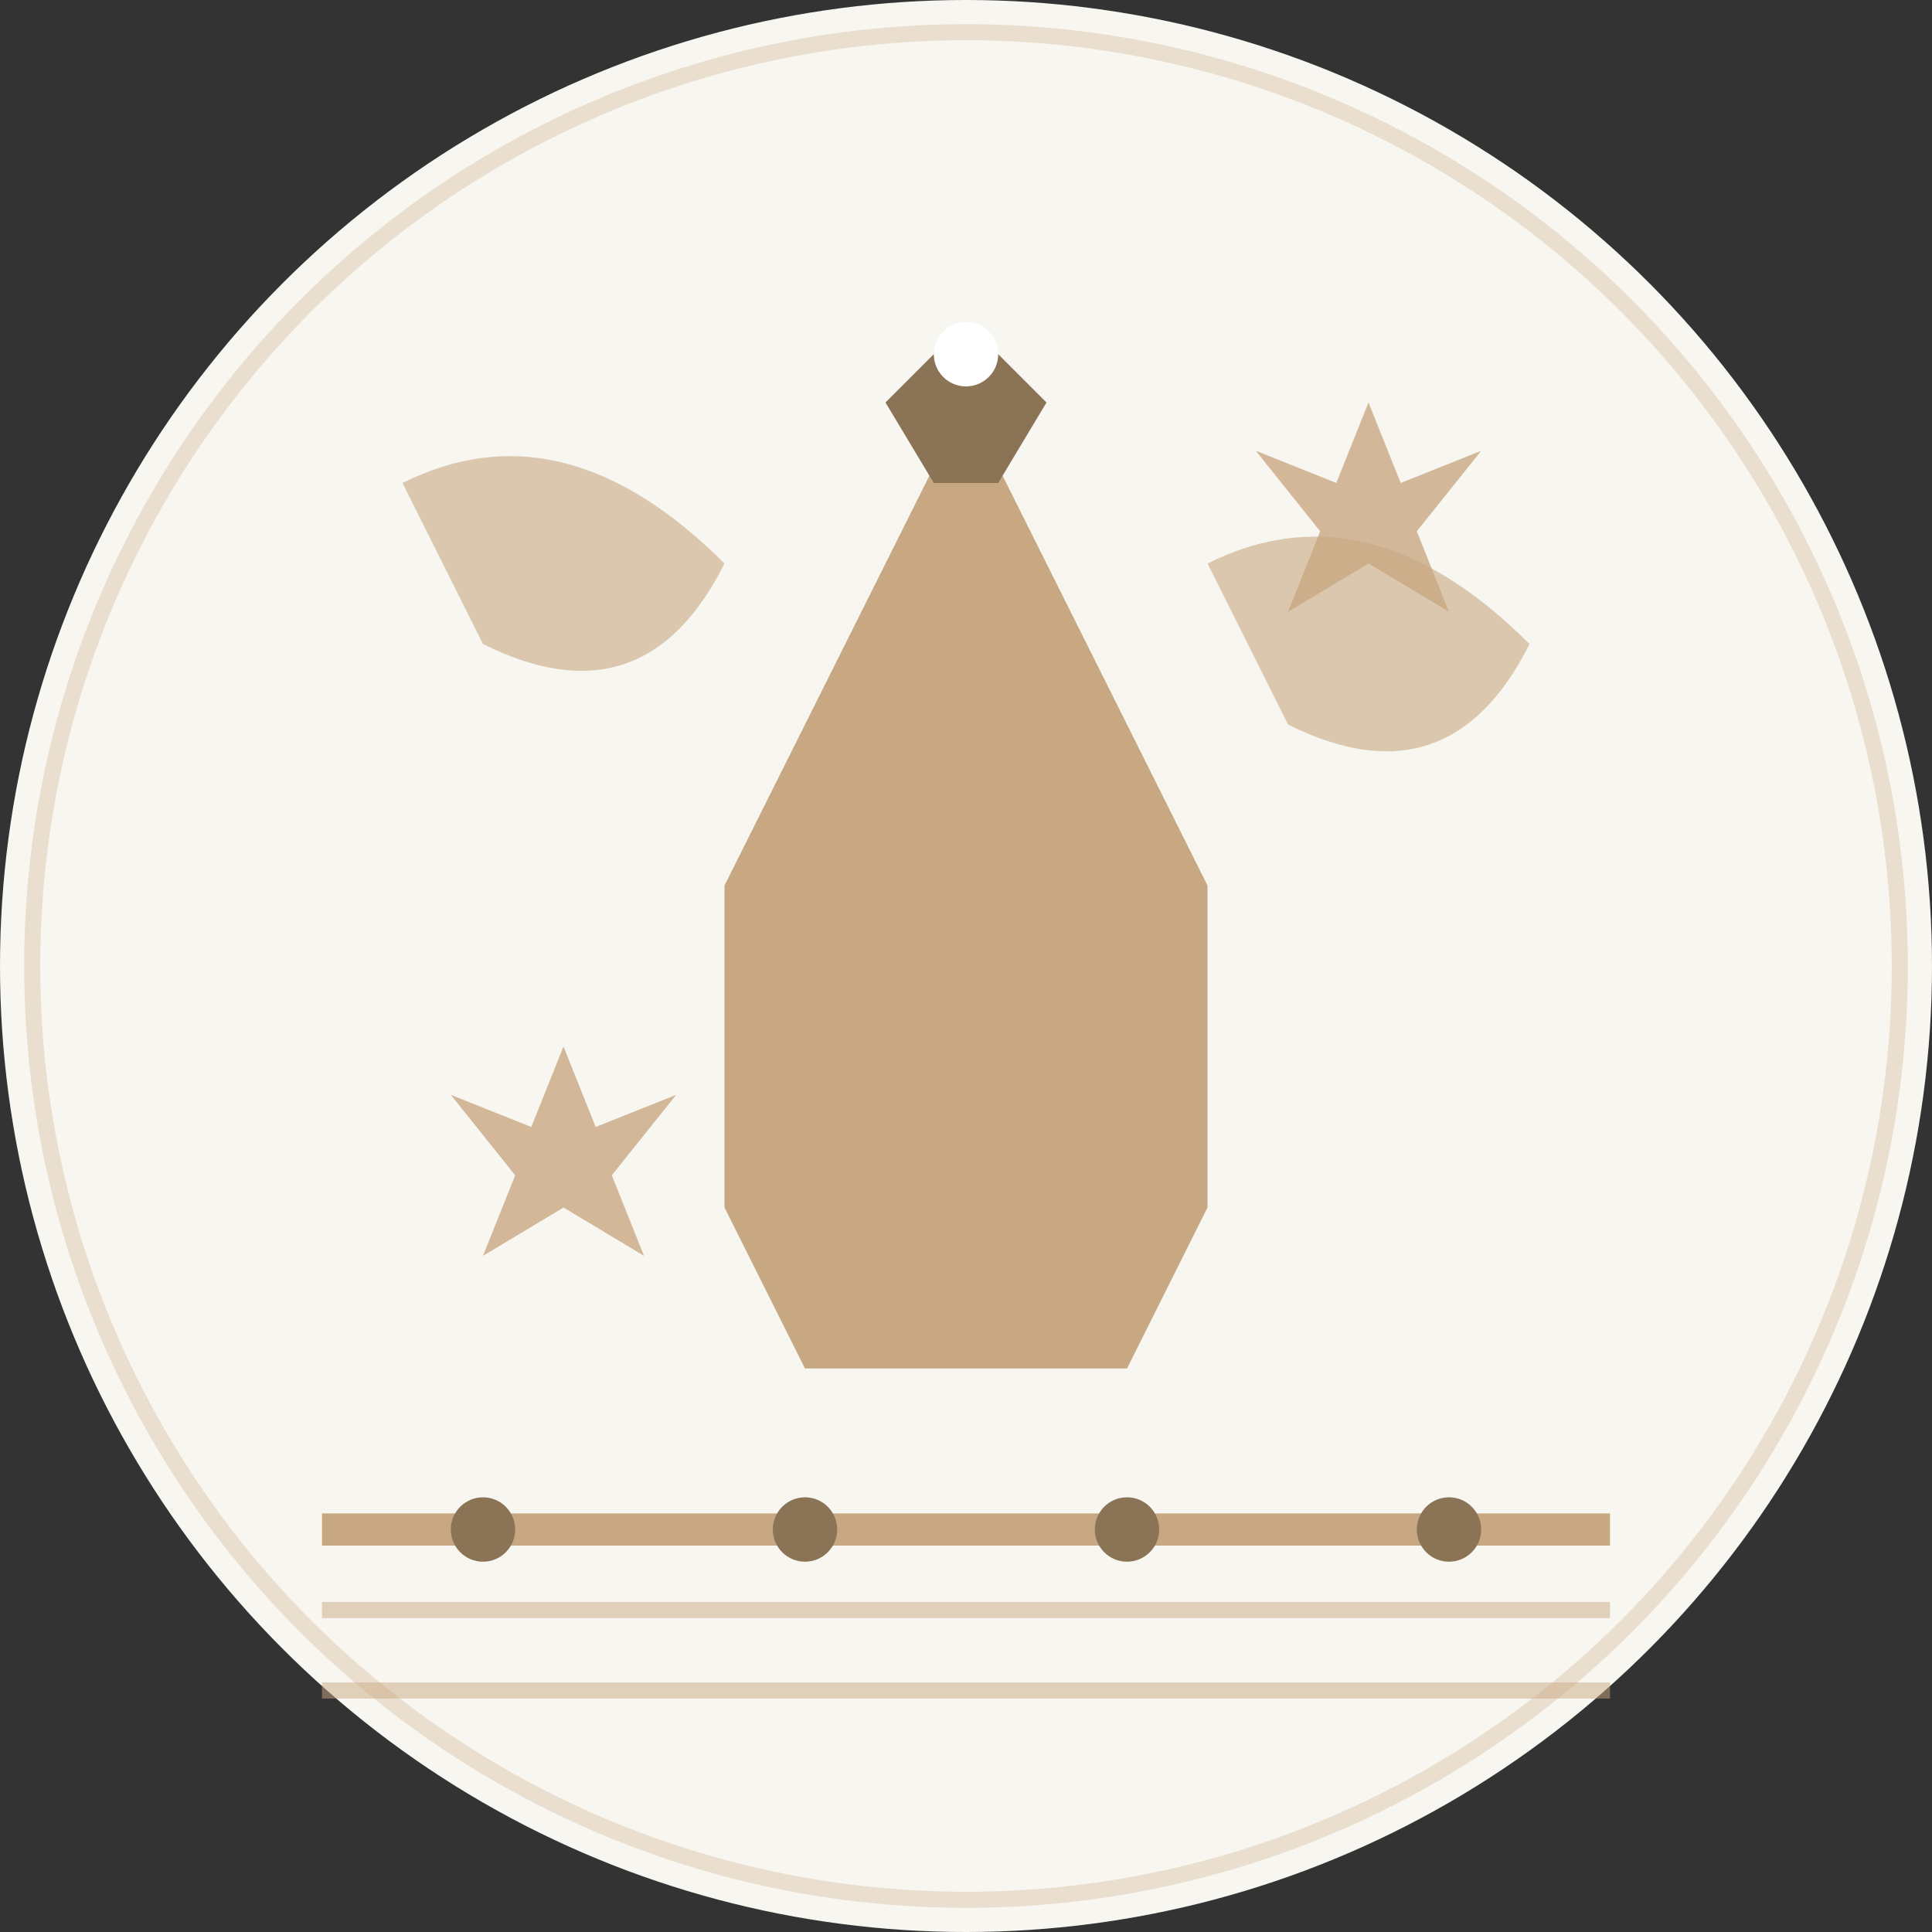
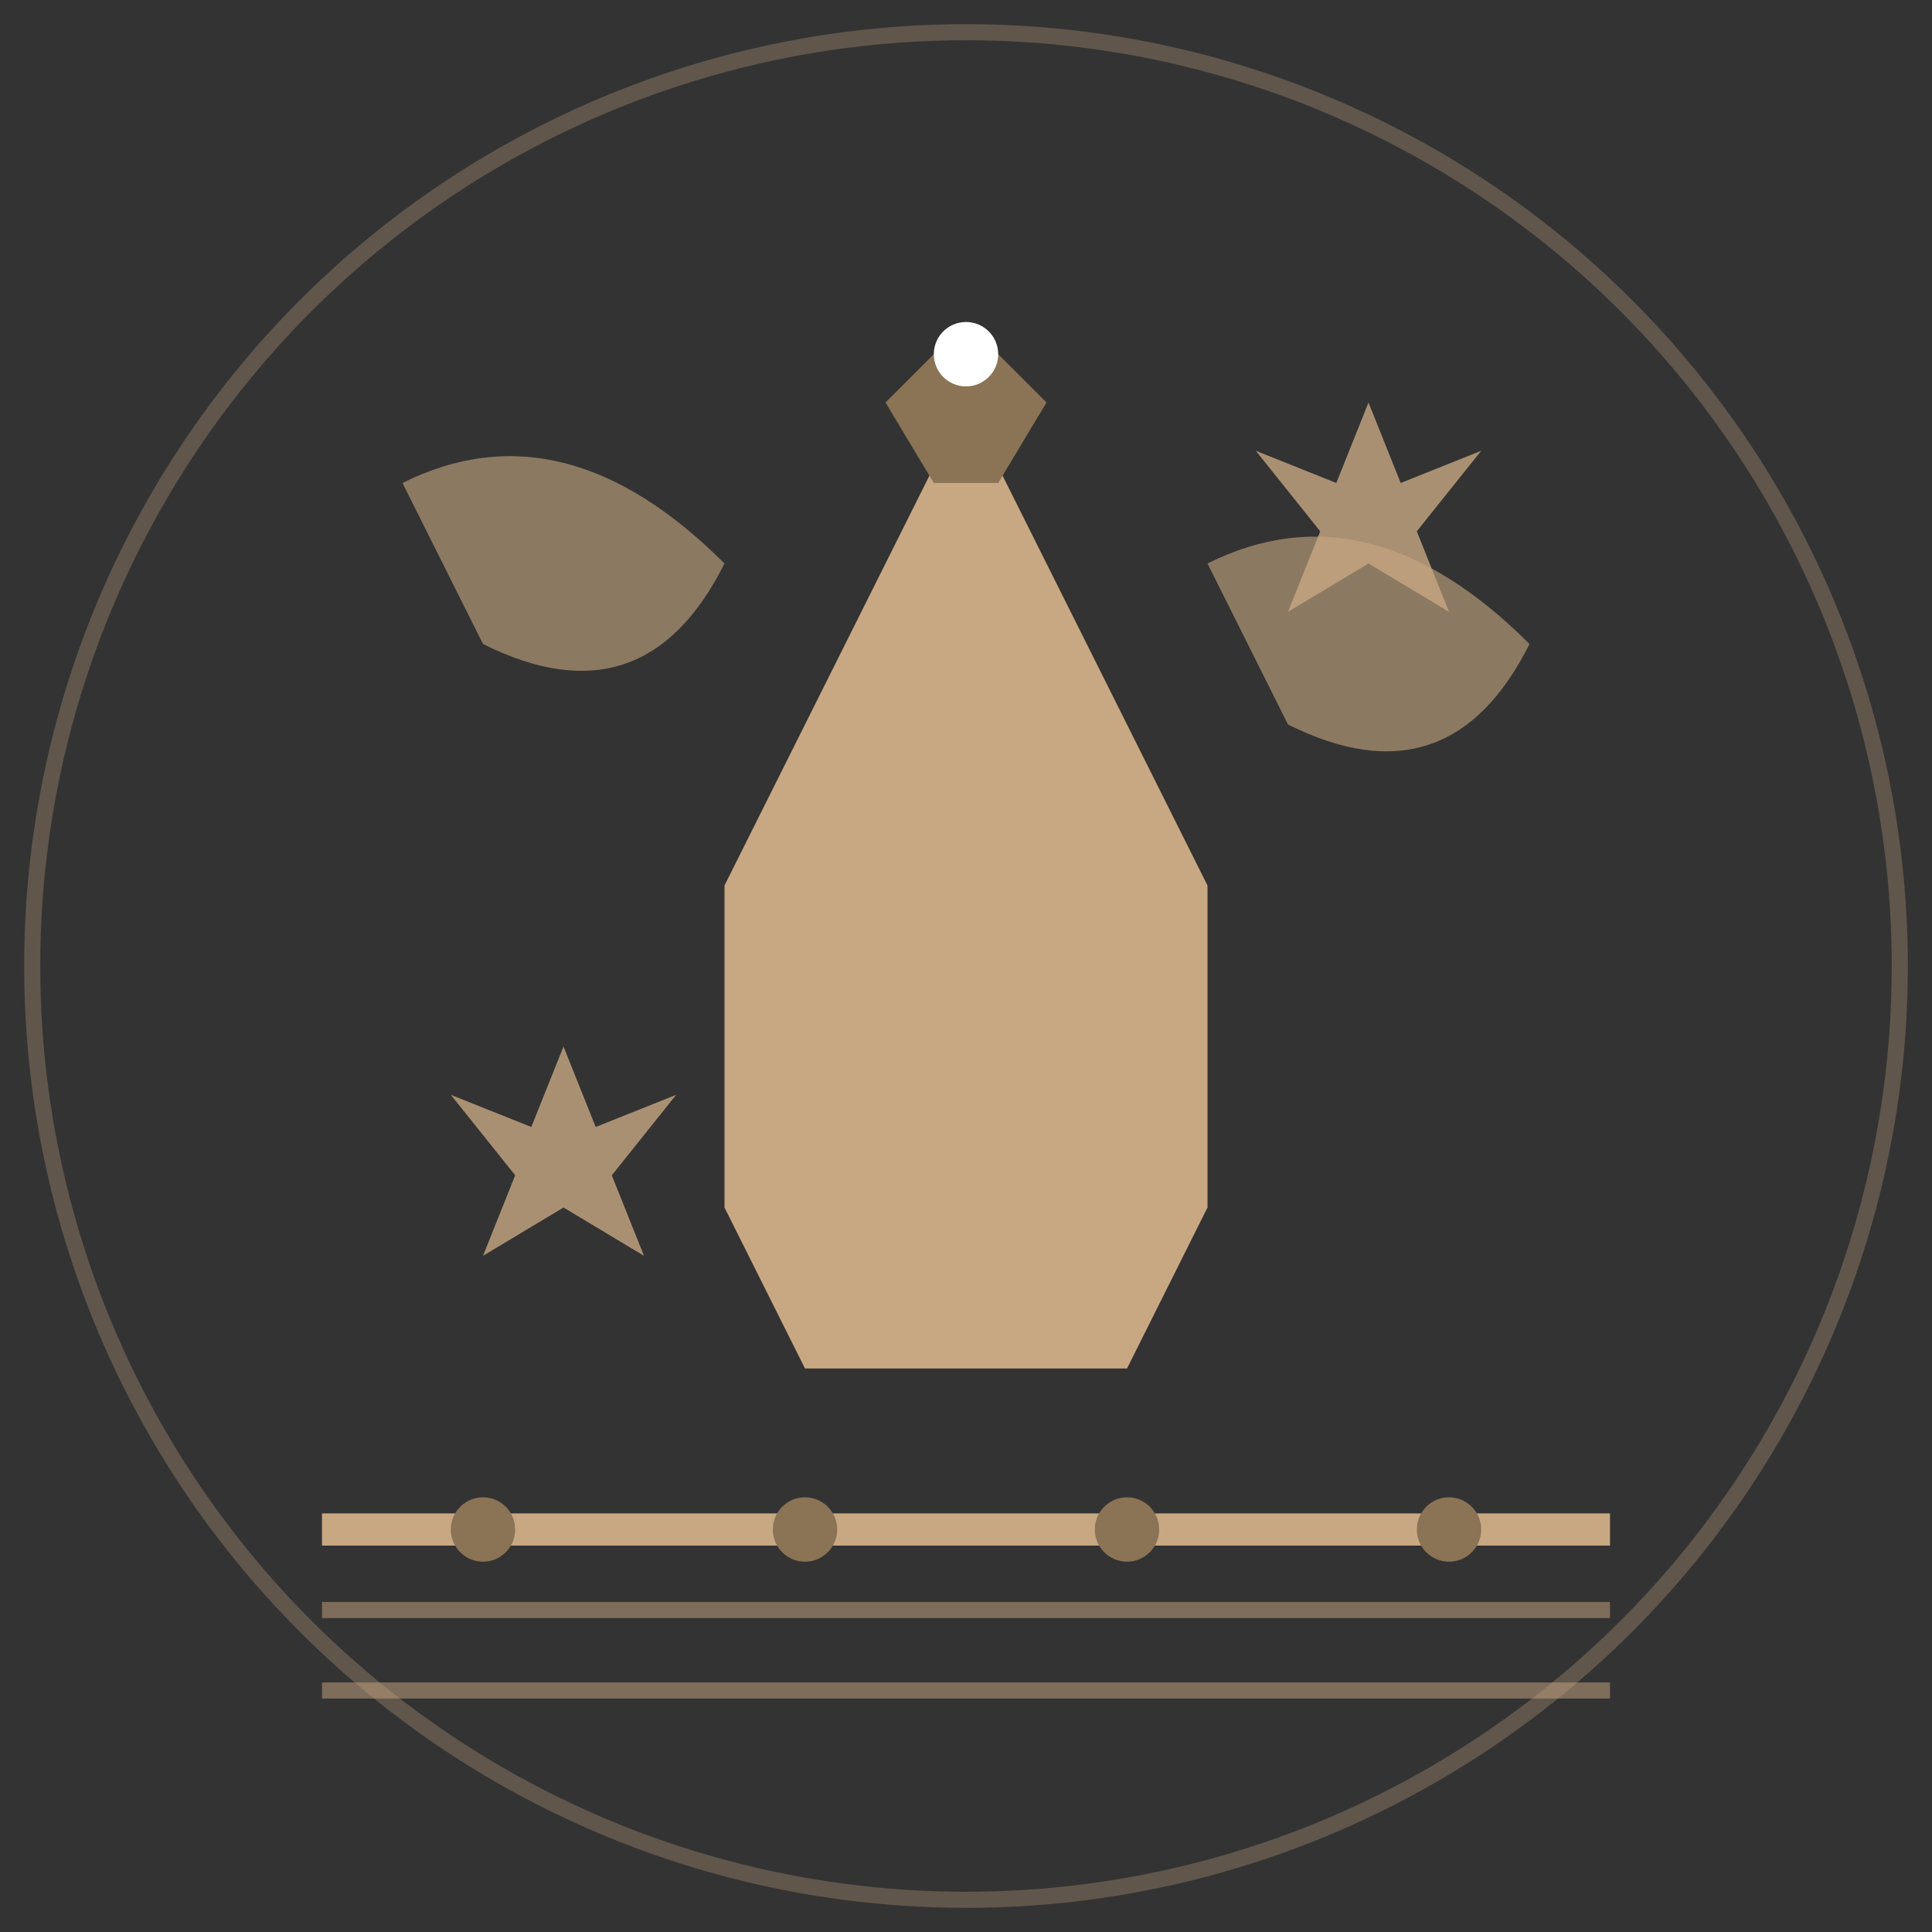
<svg xmlns="http://www.w3.org/2000/svg" width="120" height="120" viewBox="0 0 120 120" fill="none">
  <rect x="0" y="0" width="120" height="120" fill="#333333" stroke="none" />
-   <circle cx="60" cy="60" r="60" fill="#F8F6F0" />
  <g id="strategy-creative">
    <path d="M60 25 L55 35 L50 45 L45 55 L45 75 L50 85 L70 85 L75 75 L75 55 L70 45 L65 35 Z" fill="#C8A882" />
    <polygon points="55,25 60,20 65,25 62,30 58,30" fill="#8B7355" />
    <circle cx="60" cy="22" r="2" fill="#FFFFFF" />
    <g id="planning-grid">
      <line x1="20" y1="95" x2="100" y2="95" stroke="#C8A882" stroke-width="2" />
      <line x1="20" y1="100" x2="100" y2="100" stroke="#C8A882" stroke-width="1" opacity="0.5" />
      <line x1="20" y1="105" x2="100" y2="105" stroke="#C8A882" stroke-width="1" opacity="0.5" />
      <circle cx="30" cy="95" r="2" fill="#8B7355" />
      <circle cx="50" cy="95" r="2" fill="#8B7355" />
      <circle cx="70" cy="95" r="2" fill="#8B7355" />
      <circle cx="90" cy="95" r="2" fill="#8B7355" />
    </g>
    <path d="M25 30 Q35 25 45 35 Q40 45 30 40" fill="#C8A882" opacity="0.6" />
    <path d="M75 35 Q85 30 95 40 Q90 50 80 45" fill="#C8A882" opacity="0.6" />
    <g id="innovation-sparks">
      <polygon points="85,25 87,30 92,28 88,33 90,38 85,35 80,38 82,33 78,28 83,30" fill="#C8A882" opacity="0.8" />
      <polygon points="35,65 37,70 42,68 38,73 40,78 35,75 30,78 32,73 28,68 33,70" fill="#C8A882" opacity="0.8" />
    </g>
  </g>
  <circle cx="60" cy="60" r="58" fill="none" stroke="#C8A882" stroke-width="1" opacity="0.3" />
</svg>